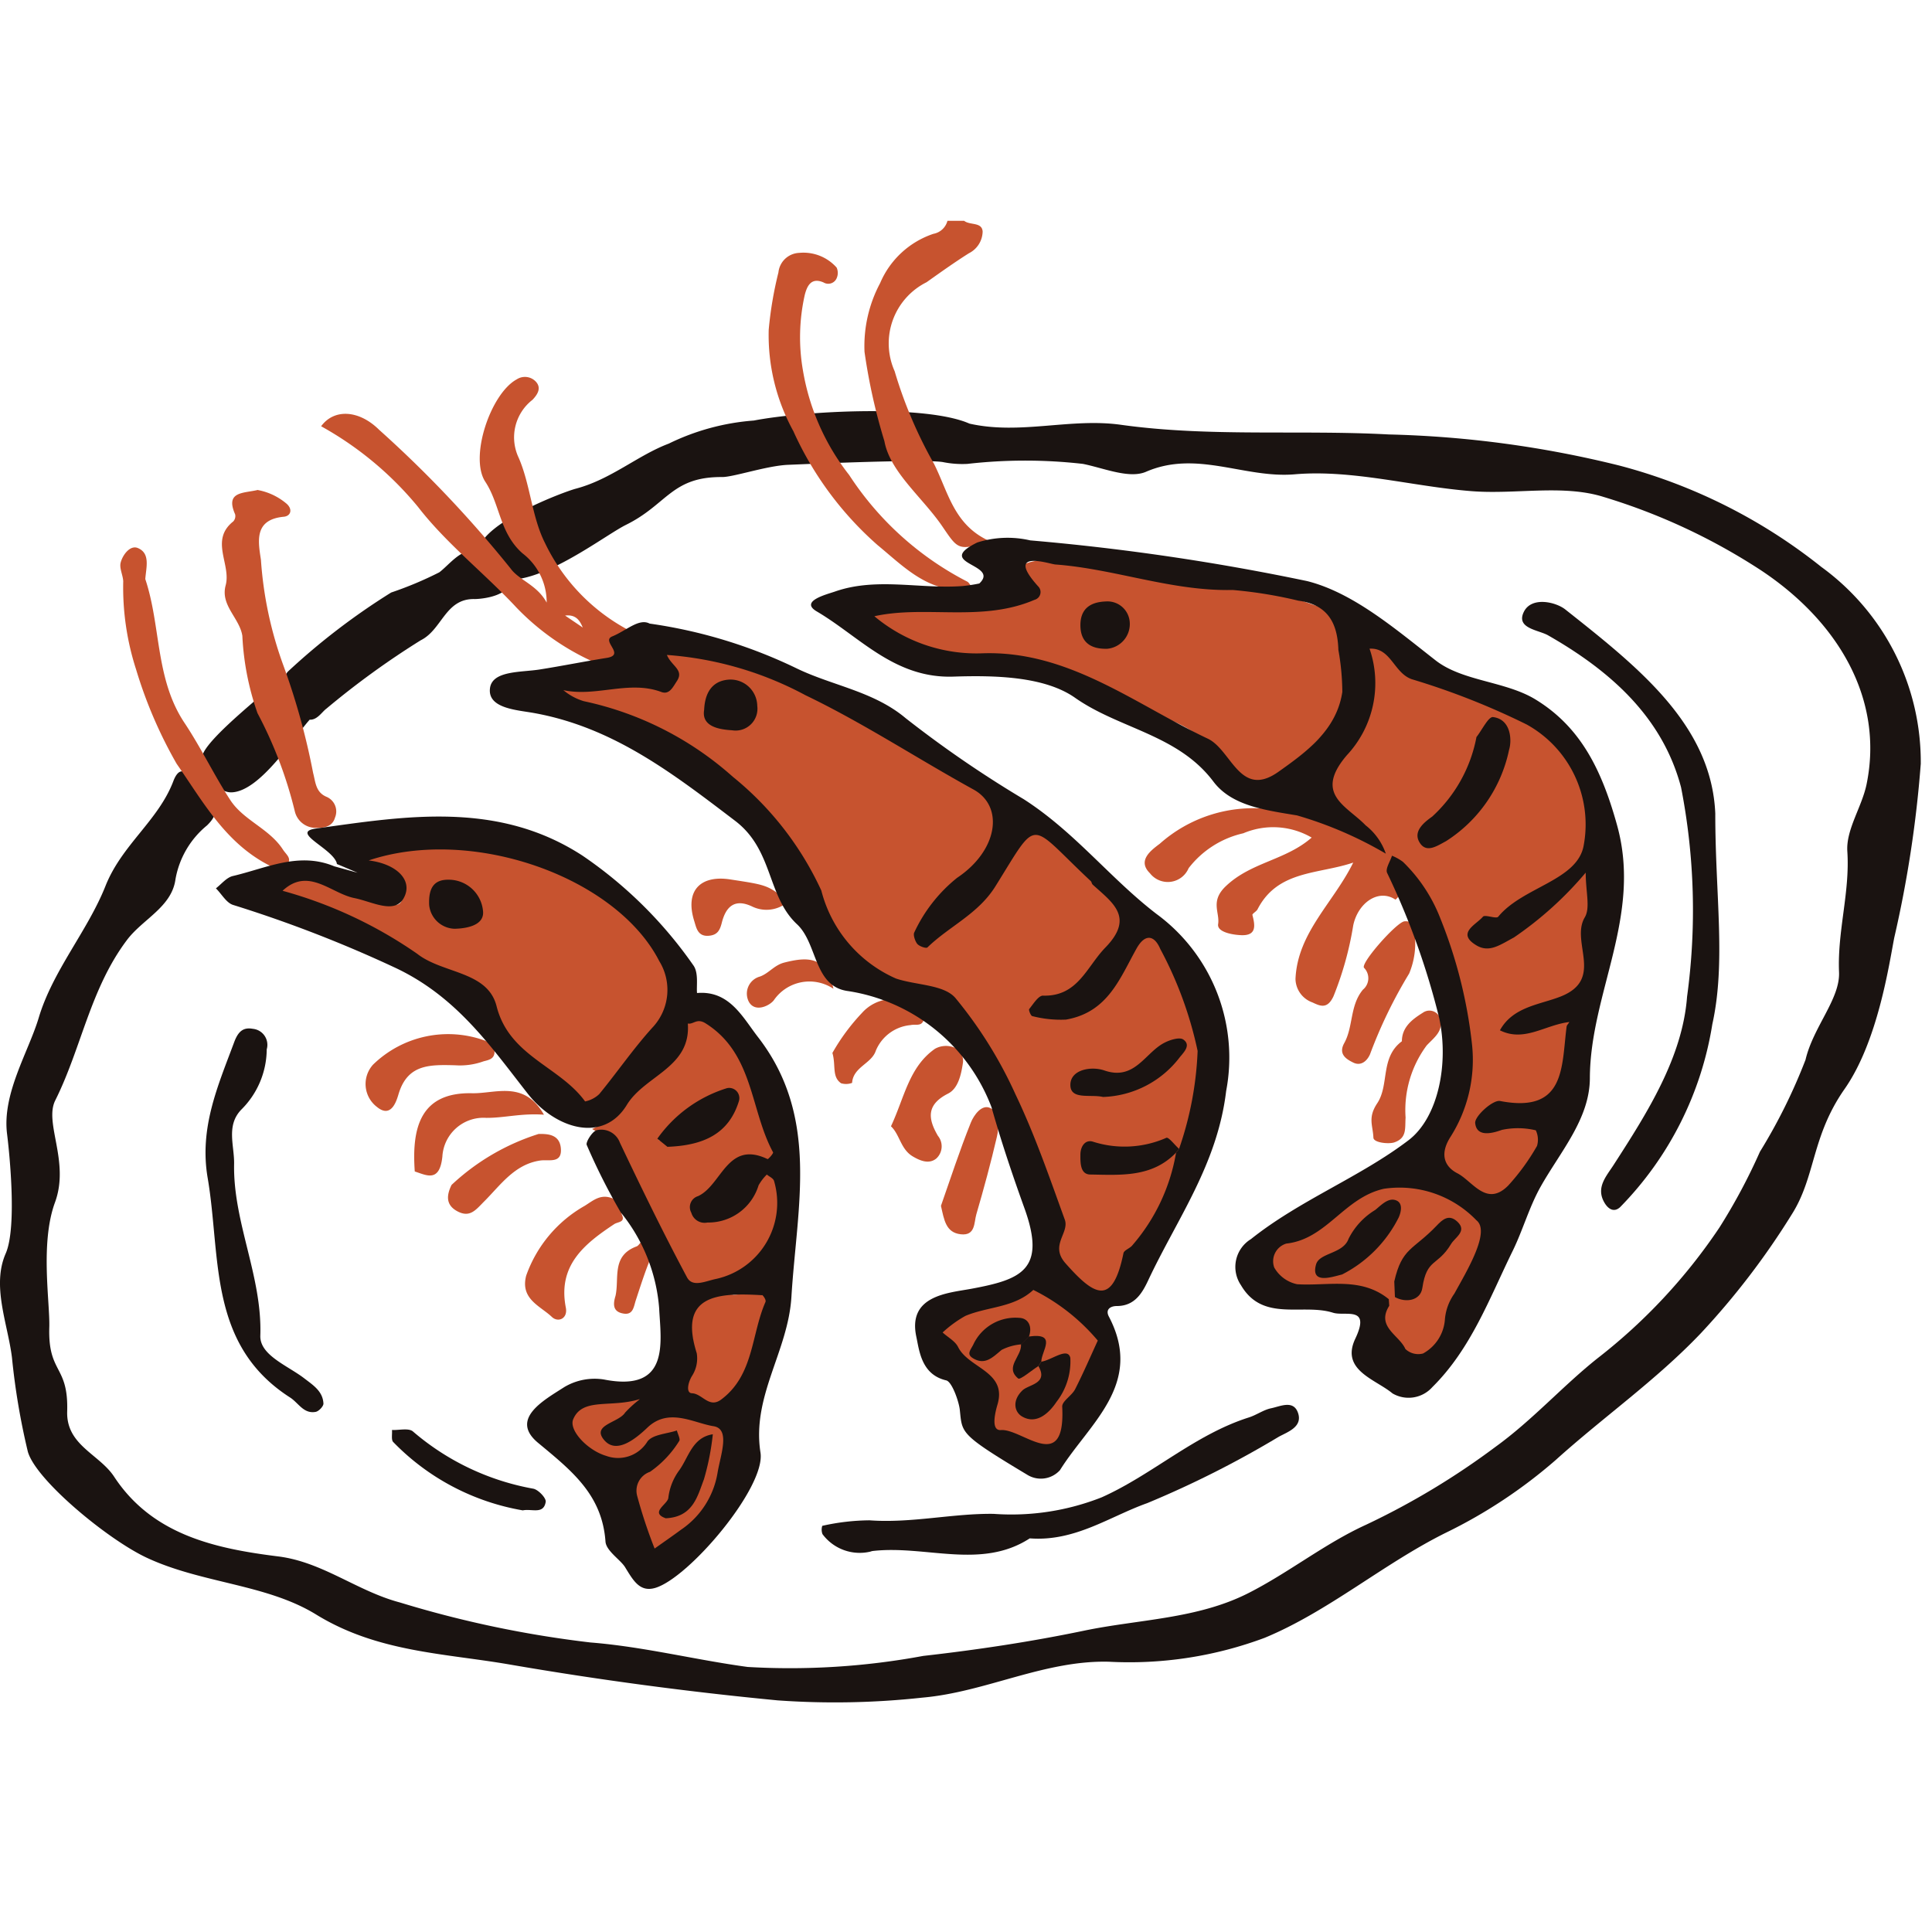
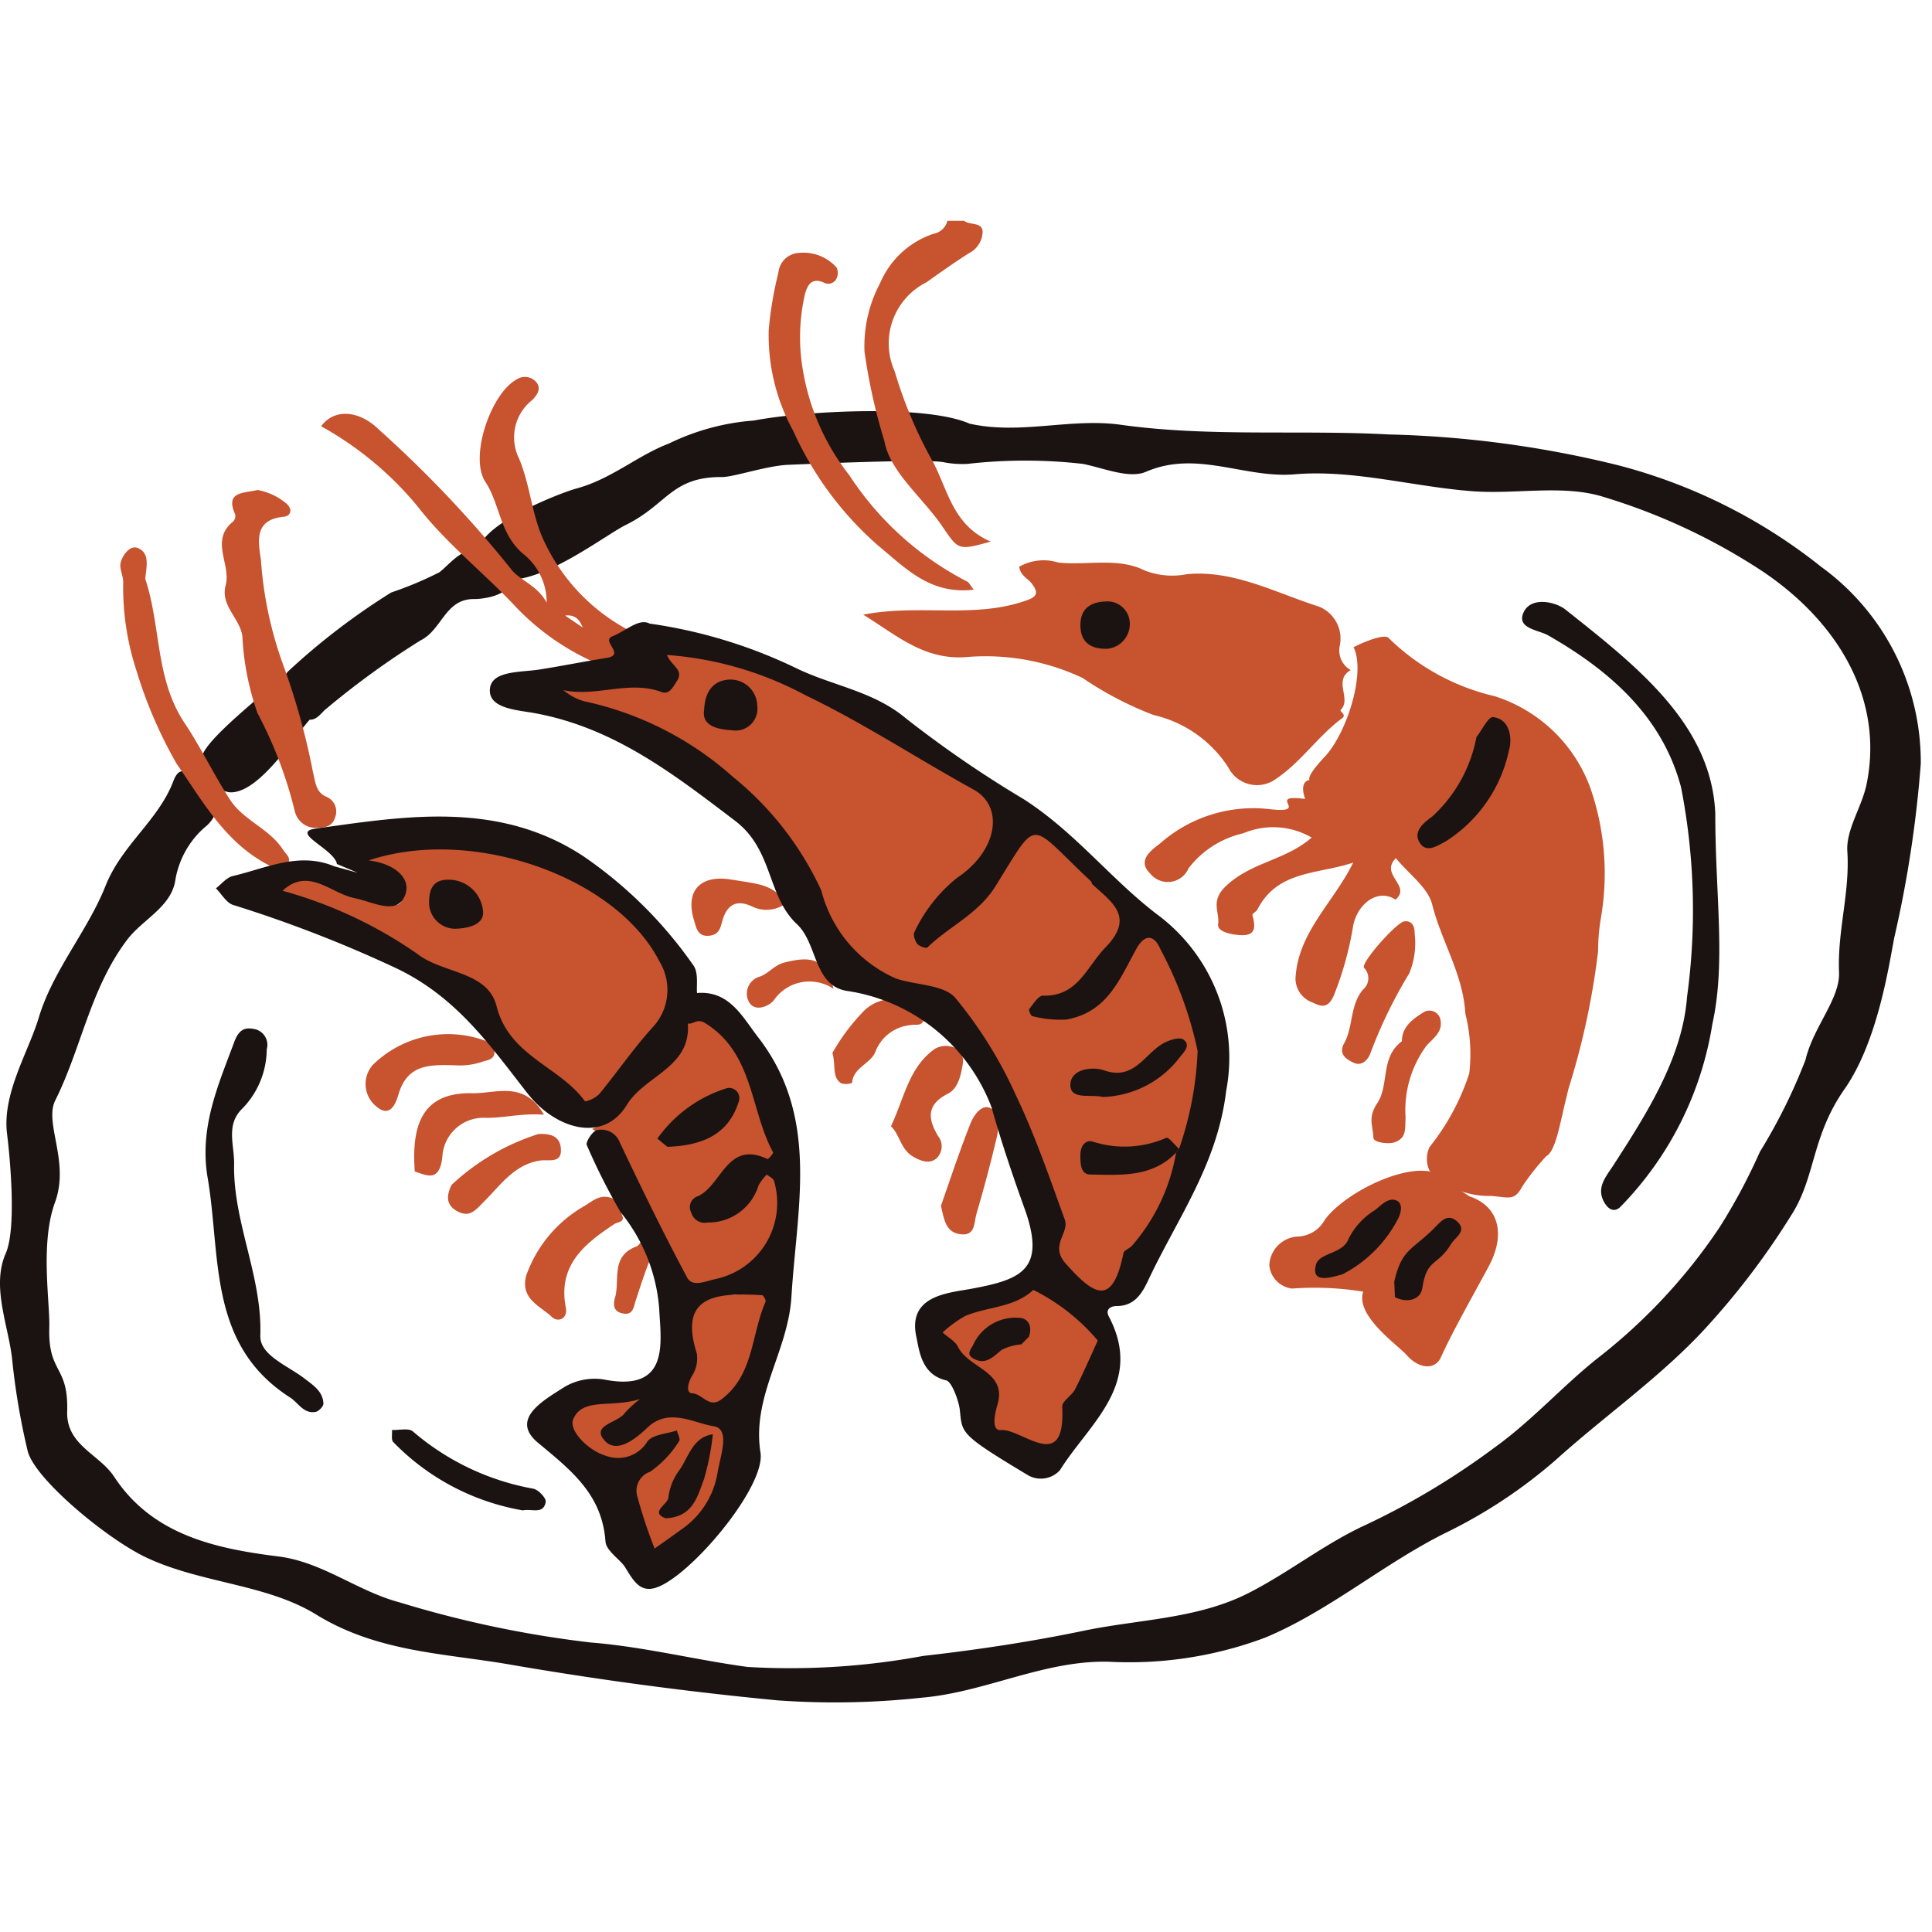
<svg xmlns="http://www.w3.org/2000/svg" width="70" height="70" viewBox="0 0 70 70">
  <defs>
    <clipPath id="clip-path">
      <rect id="Rectangle_990" data-name="Rectangle 990" width="69.599" height="53.691" fill="none" />
    </clipPath>
  </defs>
  <g id="Group_4223" data-name="Group 4223" transform="translate(-620 -1299)">
    <rect id="Rectangle_950" data-name="Rectangle 950" width="70" height="70" transform="translate(620 1299)" fill="none" />
    <g id="Group_4179" data-name="Group 4179" transform="translate(620 1307)">
      <g id="Group_4178" data-name="Group 4178" transform="translate(0 0)" clip-path="url(#clip-path)">
        <path id="Path_2611" data-name="Path 2611" d="M69.593,18.005a8.734,8.734,0,0,0-3.6-7.148A19.767,19.767,0,0,0,58.664,7.18,38.33,38.33,0,0,0,50.32,6.055c-3.234-.175-6.493.1-9.714-.351-1.828-.254-3.639.373-5.479-.041-1.587-.7-5.967-.465-7.816-.112a8.437,8.437,0,0,0-3.08.836c-1.121.422-2.09,1.294-3.364,1.632-.441.116-3.35,1.208-3.524,2.207l-.213.091c-.414-.139-.885.491-1.215.734a13.124,13.124,0,0,1-1.742.731,24.446,24.446,0,0,0-3.741,2.864.453.453,0,0,0-.119.273.821.821,0,0,1-.075-.089c-.585.558-2.585,2.108-2.882,2.792-.18.413.427,1.429,1.045,1.4,1.032-.049,2.239-1.985,2.819-2.632.275.016.449-.287.606-.4a30.118,30.118,0,0,1,3.417-2.477c.781-.386.887-1.521,1.957-1.494.127,0,.994-.044,1.264-.5a4.015,4.015,0,0,0,.351-.232C20.187,11.063,22,9.668,22.681,9.33c1.5-.742,1.649-1.746,3.486-1.732.417,0,1.624-.412,2.39-.443s4.889-.212,5.6-.1h0a3.541,3.541,0,0,0,.893.067,18.472,18.472,0,0,1,4.189,0c.761.154,1.674.547,2.282.286,1.844-.8,3.571.247,5.389.091,2.1-.179,4.26.441,6.4.61,1.595.127,3.309-.25,4.779.206a22.1,22.1,0,0,1,5.725,2.669c2.844,1.891,4.435,4.706,3.818,7.733-.168.831-.749,1.646-.7,2.439.1,1.481-.364,2.89-.3,4.384.04.969-.936,1.982-1.214,3.171a20.147,20.147,0,0,1-1.653,3.334A21.193,21.193,0,0,1,62.3,34.787a20.255,20.255,0,0,1-4.421,4.742c-1.264,1.006-2.357,2.241-3.692,3.205A27.323,27.323,0,0,1,49.5,45.556c-1.493.679-2.807,1.74-4.277,2.484-1.851.937-3.96.942-5.953,1.358-1.92.4-3.87.693-5.82.913a26.4,26.4,0,0,1-6.36.4c-1.887-.255-3.768-.734-5.695-.887a39.106,39.106,0,0,1-6.9-1.448c-1.559-.412-2.8-1.468-4.416-1.67-2.284-.285-4.558-.779-5.942-2.886C3.6,43,2.4,42.68,2.434,41.46c.052-1.7-.7-1.359-.648-3.062.028-.885-.337-3.04.206-4.518s-.4-2.872.009-3.694c.95-1.9,1.265-4.042,2.6-5.815.569-.757,1.622-1.192,1.757-2.2A3.241,3.241,0,0,1,7.5,20.221c.866-.838-.451-.982-.529-1.538-.016-.115-.393-.848-.691-.065-.543,1.428-1.862,2.3-2.456,3.792C3.176,24.044,1.908,25.485,1.4,27.2,1.026,28.439.072,29.941.256,31.4c.061.48.381,3.344-.049,4.329-.515,1.175.074,2.545.226,3.769a25.362,25.362,0,0,0,.574,3.406c.277,1.019,2.874,3.172,4.294,3.842,2,.941,4.345.953,6.156,2.067,2.225,1.367,4.641,1.4,7.007,1.809,3.217.555,6.462.989,9.714,1.3a29.218,29.218,0,0,0,5.246-.1c2.291-.2,4.419-1.362,6.759-1.3a14.022,14.022,0,0,0,5.639-.867c2.311-.957,4.293-2.677,6.55-3.8a18.13,18.13,0,0,0,4-2.647c1.719-1.551,3.626-2.881,5.249-4.584a27.474,27.474,0,0,0,3.3-4.313c.868-1.37.708-2.819,1.911-4.539s1.609-4.493,1.8-5.482a42.108,42.108,0,0,0,.959-6.278" transform="translate(0 1.686)" fill="#1a1311" />
        <path id="Path_2612" data-name="Path 2612" d="M27.279,0c.206.169.644.034.67.388a.9.9,0,0,1-.5.789c-.523.331-1.028.691-1.532,1.049a2.476,2.476,0,0,0-1.157,3.222,15.979,15.979,0,0,0,1.42,3.344c.523,1.024.72,2.256,2.062,2.831-1.194.33-1.166.31-1.761-.562-.709-1.036-1.889-1.961-2.091-3.076a21.222,21.222,0,0,1-.721-3.236,4.852,4.852,0,0,1,.566-2.492A3.2,3.2,0,0,1,26.165.472.645.645,0,0,0,26.674,0Z" transform="translate(7.654 0)" fill="#c7532f" />
        <path id="Path_2613" data-name="Path 2613" d="M36.542,33.615s-.136.008-.547,1.138c-.11.3-1.63,1.423-1.985.4-.086-.246-.45-.508-.807-.752s-.037-1.936-.037-1.936a14.085,14.085,0,0,1-.8-1.8c-.392-1.162-1.1-3.928-2.041-4.862s-2.225-1.1-3.35-1.922c-.463-.336-1.544-.486-1.714-1.1-.2-.716-.492-1.407-.672-2.255-.435-2.07-2.186-3.135-3.621-4.46a22.312,22.312,0,0,0-2.1-1.435c-.785-.577-1.869-.308-2.7-.823-.271-.167-.643-.165-.893-.626,1.155.134,2.23-.216,3.324,0,.316.061.615.224.863-.171.267-.43-.95-1-1.047-1.322.426-.328,1.625.224,2.062.353a22.051,22.051,0,0,1,6.057,2.513c1.314.873,2.777,1.481,4.039,2.423.81.6,1.885,1,2.676,1.681.826.705,1.814,1.916,2.591,2.677a1.291,1.291,0,0,0,.711.484,3.016,3.016,0,0,1,1.379,1.191,31.965,31.965,0,0,1,1.255,2.971c.24.928-.555,2.305-.7,3.33a25.59,25.59,0,0,1-1.93,4.3" transform="translate(4.937 3.748)" fill="#c7532f" />
        <path id="Path_2614" data-name="Path 2614" d="M40.434,19.414c-.594.607.59.993-.009,1.5-.613-.409-1.359.111-1.531.933a11.885,11.885,0,0,1-.713,2.563c-.225.49-.492.355-.765.228a.923.923,0,0,1-.614-.851c.074-1.679,1.375-2.759,2.092-4.216-1.261.429-2.737.269-3.467,1.693-.042.082-.2.16-.185.209.1.382.151.748-.4.728-.331-.011-.888-.115-.843-.4.067-.427-.3-.827.283-1.379.92-.873,2.16-.93,3.106-1.757a2.773,2.773,0,0,0-2.476-.156,3.467,3.467,0,0,0-1.982,1.265.819.819,0,0,1-1.4.185c-.463-.455.019-.819.353-1.069a5.1,5.1,0,0,1,3.969-1.256c1.568.181-.192-.56,1.3-.368-.236-.672.165-.688.165-.688s-.175-.074.547-.844c.807-.863,1.491-3.056,1.042-3.965.3-.161,1.113-.507,1.27-.336a8.107,8.107,0,0,0,3.844,2.11,5.441,5.441,0,0,1,3.485,3.379,9.472,9.472,0,0,1,.372,4.6,7.3,7.3,0,0,0-.111,1.261A27.29,27.29,0,0,1,46.7,27.743c-.315,1.225-.447,2.266-.815,2.469a8.571,8.571,0,0,0-.869,1.1c-.289.536-.479.384-1.137.336a2.962,2.962,0,0,1-2.218-.911,1,1,0,0,1,0-.862,8.442,8.442,0,0,0,1.437-2.664,6.017,6.017,0,0,0-.143-2.174c-.078-1.42-.866-2.61-1.2-3.948-.157-.618-.844-1.1-1.313-1.675m4.022-4.027c-.222-.291,0-.809-.45-.934-.336-.094-.439.458-.435.562.032.639-.38,1.035-.623,1.542a4.6,4.6,0,0,1-1.284,1.6c-.169.14-.341.521-.266.667.172.341.475.1.707-.025a5.4,5.4,0,0,0,2.352-3.41" transform="translate(10.136 3.682)" fill="#c7532f" />
        <path id="Path_2615" data-name="Path 2615" d="M23.637,11.261c2.082-.4,4.08.175,5.987-.544.4-.152.275-.36.124-.569s-.42-.289-.463-.623A1.788,1.788,0,0,1,30.7,9.374c1.016.114,2.17-.2,3.135.29a2.748,2.748,0,0,0,1.523.132c1.686-.163,3.207.672,4.788,1.175a1.251,1.251,0,0,1,.749,1.435.812.812,0,0,0,.4.864c-.655.384.046,1.034-.363,1.444-.054.054.228.169.054.3-.877.643-1.468,1.571-2.4,2.2a1.163,1.163,0,0,1-1.722-.409,4.381,4.381,0,0,0-2.713-1.907,12.385,12.385,0,0,1-2.57-1.342,8.242,8.242,0,0,0-4.26-.753c-1.515.091-2.483-.8-3.682-1.536" transform="translate(7.644 3.008)" fill="#c7532f" />
        <path id="Path_2616" data-name="Path 2616" d="M10.409,17.071a17.229,17.229,0,0,1,5.353.144,8.794,8.794,0,0,1,3.028.987,18.706,18.706,0,0,1,3.3,3.082c.441.578-.337,1.865-.731,2.485-.59.934-1.57,1.526-2.07,2.538-.226.458-.621.51-.913-.075a2.171,2.171,0,0,0-1.175-.9,3.2,3.2,0,0,1-1.675-2.156,1.46,1.46,0,0,0-.913-.93,21.082,21.082,0,0,1-2.919-1.637,15,15,0,0,0-3.487-1.473c-.221-.054-.593.009-.544-.355.036-.274.368-.251.6-.33.892-.3,1.457.578,2.272.606.217.008.49.168.762.163.291-.007.764.3.8-.189.025-.371-1.2-1.134-1.833-1.2-.267-.028.192-.392.148-.761" transform="translate(2.477 5.476)" fill="#c7532f" />
        <path id="Path_2617" data-name="Path 2617" d="M16.213,25.887c.869-.388.905-1.09,1.366-1.867.205-.348,2.234-1.374,1.923-1.9.574-.447,1.03-.574,1.452-.205a7.782,7.782,0,0,1,1.977,4.133c.026.144.139.205.388.39.188.139-.271.237-.519.574-.212.289-.457.069-.68-.007a.623.623,0,0,0-.761.259,8.507,8.507,0,0,1-1.229,1.211c-.191.151-.291.247-.22.468a.383.383,0,0,0,.467.275A1.875,1.875,0,0,0,22.1,28.046c.093-.222.1-.641.5-.532.359.1.926.122.758.463a4.647,4.647,0,0,0-.044.989c.185,1.67-1.628,2.865-3.27,2.663-.776-.1-.993-1.023-1.122-1.514-.363-1.382-1.55-2.3-1.838-3.678-.081-.388-.523-.328-.875-.549m2.411.394a1.952,1.952,0,0,0,2.5-.88c.144-.224.459-.418.218-.7-.255-.3-.556-.064-.818.065a12.049,12.049,0,0,0-1.9,1.518" transform="translate(5.243 7.017)" fill="#c7532f" />
        <path id="Path_2618" data-name="Path 2618" d="M19.979,13.482c-.371.245-.622.351-.511.876.09.426-.6.343-.869.212a8.977,8.977,0,0,1-2.725-1.935c-1.159-1.247-2.536-2.313-3.569-3.649A12.187,12.187,0,0,0,8.792,6.061c.475-.648,1.378-.588,2.1.127a42.41,42.41,0,0,1,4.772,5.036c.3.413.958.588,1.3,1.227a2.236,2.236,0,0,0-.877-1.787c-.835-.736-.811-1.779-1.345-2.59-.588-.891.193-3.2,1.137-3.712a.543.543,0,0,1,.695.085c.2.222.075.447-.124.656a1.722,1.722,0,0,0-.5,2.1c.427.983.474,2.141.954,3.09a7,7,0,0,0,3.084,3.184m-1.716-.122c-.1-.237-.234-.483-.641-.435.253.171.445.3.641.435" transform="translate(2.843 1.383)" fill="#c7532f" />
        <path id="Path_2619" data-name="Path 2619" d="M42.03,26.949a9.193,9.193,0,0,1-1.061-.768c-1-.637-3.5.607-4.21,1.612a1.169,1.169,0,0,1-1.007.6,1.093,1.093,0,0,0-1,1.035.935.935,0,0,0,.828.848,11.028,11.028,0,0,1,2.574.112c-.289.875,1.233,1.914,1.577,2.3.439.5,1.024.553,1.241.073.445-.985,1.237-2.364,1.742-3.312.568-1.069.416-2.112-.68-2.505" transform="translate(11.237 8.411)" fill="#c7532f" />
        <path id="Path_2620" data-name="Path 2620" d="M7.353,7.368a2.236,2.236,0,0,1,1.03.471c.269.206.2.471-.06.5-1.1.1-.932.907-.835,1.562A13.852,13.852,0,0,0,8.3,13.723a25.207,25.207,0,0,1,1.079,3.9c.089.33.087.7.492.867a.575.575,0,0,1,.3.752c-.1.361-.476.385-.749.368a.776.776,0,0,1-.705-.592,15.251,15.251,0,0,0-1.354-3.563,9.814,9.814,0,0,1-.548-2.8c-.1-.646-.8-1.1-.606-1.826.209-.761-.585-1.637.277-2.32a.285.285,0,0,0,.067-.258c-.363-.823.283-.76.8-.877" transform="translate(1.966 2.383)" fill="#c7532f" />
        <path id="Path_2621" data-name="Path 2621" d="M29.225,29.169c.371.134.819-.024.851.532.007.134.2.275.332.38.413.324,1.274.688,1.151.962-.3.667-.314,1.477-.891,2.031a1.206,1.206,0,0,0-.414,1.108.735.735,0,0,1-.9.831c-.525-.09-.965-.408-1.5-.535-.656-.159-.306-.838-.228-1.188.134-.607-.212-.8-.564-1.069-.392-.3-.778-.611-1.147-.94-.283-.25-.267-.441.064-.717a4.3,4.3,0,0,1,1.738-.674,5.013,5.013,0,0,0,1.5-.721" transform="translate(8.319 9.434)" fill="#c7532f" />
        <path id="Path_2622" data-name="Path 2622" d="M28.477,13.082c-1.593.187-2.475-.786-3.487-1.617a12.119,12.119,0,0,1-3.049-4.126,7.207,7.207,0,0,1-.893-3.678A13.621,13.621,0,0,1,21.4,1.587a.789.789,0,0,1,.754-.708,1.608,1.608,0,0,1,1.355.533.475.475,0,0,1-.012.412.331.331,0,0,1-.462.127c-.457-.2-.6.144-.679.443a6.987,6.987,0,0,0-.07,2.733,8.365,8.365,0,0,0,1.677,3.8,11.232,11.232,0,0,0,4.269,3.858c.075.034.118.14.241.292" transform="translate(6.804 0.283)" fill="#c7532f" />
        <path id="Path_2623" data-name="Path 2623" d="M18.72,37.985c-1.454-1.75-1.177-2.414-1.177-2.414V35.08a1.759,1.759,0,0,0-.773-.521,2.084,2.084,0,0,1-1.232-1.5c-.038-.169.384-1.147.541-1.15a10.191,10.191,0,0,1,2.534.421c-.173.429-1.1.826-1.435,1-.179.093-.4.229-.314.454.1.278.38.173.6.154a.442.442,0,0,0,.275-.111,2.664,2.664,0,0,1,2.292-1.248c1.087.135,1.478,1.007,1.229,2.19a4.8,4.8,0,0,1-2.538,3.217m.324-1.335c.793-.127.793-.127,1.731-2.976a5.661,5.661,0,0,0-1.731,2.976" transform="translate(5.024 10.321)" fill="#c7532f" />
        <path id="Path_2624" data-name="Path 2624" d="M4.2,10.091C4.77,11.8,4.557,13.706,5.62,15.3c.6.9,1.069,1.891,1.662,2.8.48.733,1.405,1.026,1.9,1.783.127.2.335.312.161.558-.16.226-.332.18-.577.06-1.636-.8-2.459-2.321-3.434-3.725a16.276,16.276,0,0,1-1.465-3.409A9.67,9.67,0,0,1,3.4,10.166c-.013-.228-.146-.472-.093-.675.075-.286.345-.641.621-.527.465.193.3.711.271,1.126" transform="translate(1.065 2.892)" fill="#c7532f" />
        <path id="Path_2625" data-name="Path 2625" d="M20.493,29.445a2.439,2.439,0,0,0,.577-.086c.2-.074.38-.151.556.012a.563.563,0,0,1,.1.631c-.262.887-.544,1.769-.776,2.665-.143.555-.723.512-1.057.8-.142.123-.708-.21-1.057-.382a.43.43,0,0,1-.066-.413,2.331,2.331,0,0,0,.181-1.935c-.2-1.2.565-1.345,1.544-1.3" transform="translate(6.061 9.468)" fill="#c7532f" />
        <path id="Path_2626" data-name="Path 2626" d="M14.418,29.571a4.708,4.708,0,0,1,2.117-2.522c.322-.2.586-.454,1.038-.259.316.136.234.4.319.6.11.261-.155.234-.289.323-1.08.717-2.05,1.493-1.751,3.024.078.4-.281.552-.507.336-.421-.4-1.154-.647-.928-1.5" transform="translate(4.649 8.641)" fill="#c7532f" />
        <path id="Path_2627" data-name="Path 2627" d="M39,19.18c.34-.037.377.285.373.447a2.851,2.851,0,0,1-.2,1.445A17.083,17.083,0,0,0,37.754,24c-.116.259-.339.426-.6.3s-.553-.308-.334-.705c.334-.6.2-1.367.679-1.94a.537.537,0,0,0,.04-.791C37.4,20.7,38.714,19.215,39,19.18" transform="translate(11.883 6.202)" fill="#c7532f" />
        <path id="Path_2628" data-name="Path 2628" d="M24.393,25.5c.487-1.036.652-2.149,1.595-2.807a.819.819,0,0,1,.638-.067.526.526,0,0,1,.372.589c-.064.425-.175.918-.533,1.1-.793.4-.738.908-.371,1.533a.6.6,0,0,1-.06.822c-.261.212-.578.085-.848-.075-.446-.262-.471-.791-.793-1.093" transform="translate(7.889 7.306)" fill="#c7532f" />
        <path id="Path_2629" data-name="Path 2629" d="M16.038,24.683c-.818-.06-1.436.12-2.091.114A1.492,1.492,0,0,0,12.36,26.2c-.1.954-.574.676-1,.54-.114-1.583.2-2.877,2.079-2.835.843.019,1.885-.48,2.6.776" transform="translate(3.668 7.705)" fill="#c7532f" />
        <path id="Path_2630" data-name="Path 2630" d="M13.262,23.4c-.916-.024-1.706-.044-2.043.99-.061.185-.237.983-.8.519a1.044,1.044,0,0,1-.139-1.534,3.9,3.9,0,0,1,4.067-.863c.159.081.364.22.328.458-.03.208-.22.242-.394.287a2.514,2.514,0,0,1-1.022.143" transform="translate(3.238 7.197)" fill="#c7532f" />
        <path id="Path_2631" data-name="Path 2631" d="M25.761,27.843c.337-.959.675-2,1.083-3.017.106-.265.4-.687.713-.524.334.173.315.672.232,1.035-.22.945-.474,1.883-.746,2.814-.087.3-.026.783-.566.721s-.6-.521-.715-1.028" transform="translate(8.331 7.848)" fill="#c7532f" />
        <path id="Path_2632" data-name="Path 2632" d="M15.547,25c.336-.007.758.015.806.511.054.577-.433.406-.746.451-.929.136-1.435.885-2.022,1.473-.31.31-.517.607-.97.372-.429-.224-.412-.572-.221-.961A8.208,8.208,0,0,1,15.547,25" transform="translate(3.967 8.086)" fill="#c7532f" />
        <path id="Path_2633" data-name="Path 2633" d="M38.65,22.735c0-.519.38-.8.758-1.036a.408.408,0,0,1,.626.2c.123.463-.187.671-.484.982a3.928,3.928,0,0,0-.766,2.615c-.026.4.053.741-.409.9-.195.067-.749.016-.757-.171-.017-.443-.212-.719.139-1.247.445-.67.1-1.656.893-2.246" transform="translate(12.143 6.995)" fill="#c7532f" />
        <path id="Path_2634" data-name="Path 2634" d="M22.79,23.262a7.431,7.431,0,0,1,1.075-1.453,1.5,1.5,0,0,1,1.907-.274c.184.123.413.229.33.519-.077.265-.294.157-.476.2a1.509,1.509,0,0,0-1.265.932c-.155.467-.818.585-.858,1.162a.623.623,0,0,1-.4.013c-.341-.238-.18-.646-.314-1.1" transform="translate(7.37 6.887)" fill="#c7532f" />
        <path id="Path_2635" data-name="Path 2635" d="M22.44,18.837a1.191,1.191,0,0,1-1.31.183c-.631-.3-.952,0-1.1.585-.069.273-.157.451-.478.475-.4.03-.447-.3-.52-.529-.355-1.132.249-1.675,1.3-1.513,1.359.209,1.36.2,2.1.8" transform="translate(6.123 5.825)" fill="#c7532f" />
        <path id="Path_2636" data-name="Path 2636" d="M23.583,21.284a1.565,1.565,0,0,0-2.156.414c-.15.2-.682.463-.907.058a.641.641,0,0,1,.4-.913c.326-.116.519-.416.887-.508.838-.212,1.527-.241,1.777.949" transform="translate(6.612 6.54)" fill="#c7532f" />
        <path id="Path_2637" data-name="Path 2637" d="M16.863,29.926c.146-.637-.157-1.454.764-1.795.134-.049.187-.348.4-.144a.407.407,0,0,1,.132.515c-.217.516-.386,1.052-.561,1.584-.077.237-.094.536-.445.478-.381-.062-.386-.324-.29-.638" transform="translate(5.437 9.029)" fill="#c7532f" />
-         <path id="Path_2638" data-name="Path 2638" d="M28.3,10.334c.768-.716-1.67-.7-.074-1.486a3.625,3.625,0,0,1,1.92-.077,84.1,84.1,0,0,1,10.038,1.476c1.665.422,3.184,1.727,4.65,2.872.978.762,2.529.75,3.621,1.417,1.65,1.008,2.406,2.578,2.955,4.56.914,3.3-.978,6.08-.987,9.161-.005,1.473-1.072,2.664-1.784,3.931-.413.734-.642,1.571-1.015,2.332-.842,1.718-1.509,3.547-2.91,4.931a1.152,1.152,0,0,1-1.443.226c-.614-.513-1.889-.838-1.347-1.982.572-1.207-.368-.8-.809-.941-1.108-.348-2.542.351-3.331-.993a1.181,1.181,0,0,1,.359-1.674c1.777-1.417,3.956-2.246,5.708-3.581,1.081-.823,1.469-2.779,1.112-4.432a27.054,27.054,0,0,0-1.887-5.257c-.067-.151.112-.412.177-.621a1.766,1.766,0,0,1,.4.225,5.733,5.733,0,0,1,1.351,2.043,17.18,17.18,0,0,1,1.149,4.572,5.213,5.213,0,0,1-.8,3.379c-.408.667-.132,1.081.267,1.286.552.281,1.059,1.245,1.849.441a7.969,7.969,0,0,0,1.039-1.431.792.792,0,0,0-.044-.566,2.8,2.8,0,0,0-1.229-.015c-.457.167-.92.222-.967-.247-.025-.247.639-.848.9-.8,2.393.463,2.223-1.26,2.413-2.7.007-.046.053-.087.1-.161-.879.1-1.633.741-2.517.3.474-.859,1.445-.926,2.2-1.224,1.6-.631.344-1.978.875-2.869.206-.347.033-.921.033-1.62a12.862,12.862,0,0,1-2.6,2.349c-.5.267-.891.562-1.351.291-.754-.445-.021-.75.226-1.042.078-.091.48.089.555,0,.893-1.09,2.888-1.309,3.1-2.6a4.139,4.139,0,0,0-2.072-4.367,26.673,26.673,0,0,0-4.154-1.637c-.658-.224-.76-1.153-1.536-1.108a3.826,3.826,0,0,1-.821,3.859c-1.215,1.419,0,1.834.679,2.541a2.214,2.214,0,0,1,.732,1.027,14.084,14.084,0,0,0-3.217-1.386c-1.153-.192-2.366-.344-3.031-1.227-1.286-1.707-3.405-1.906-5.013-3.036-1.113-.781-2.922-.815-4.407-.766-2.135.071-3.393-1.446-4.95-2.362-.635-.373.364-.617.656-.719,1.51-.529,3.081-.085,4.623-.2a5.691,5.691,0,0,0,.614-.094M43.138,36.266l.016.237c-.483.764.363,1.059.585,1.566a.681.681,0,0,0,.639.163,1.532,1.532,0,0,0,.794-1.253,1.878,1.878,0,0,1,.34-.914c.466-.846,1.317-2.252.8-2.66a3.867,3.867,0,0,0-3.354-1.141c-1.445.324-2.072,1.825-3.533,1.985a.668.668,0,0,0-.438.867,1.246,1.246,0,0,0,.83.606c1.132.07,2.317-.278,3.324.545M24.5,11.52a5.755,5.755,0,0,0,3.929,1.342c3.111-.1,5.512,1.845,8.152,3.094.86.408,1.163,2.188,2.558,1.2,1.016-.72,2.108-1.513,2.315-2.894a8.9,8.9,0,0,0-.143-1.522c-.03-.975-.384-1.64-1.448-1.784a16,16,0,0,0-2.382-.388c-2.207.05-4.269-.766-6.429-.924-.2-.015-1.859-.585-.621.79a.291.291,0,0,1-.13.491c-1.915.822-3.948.185-5.8.594" transform="translate(7.181 2.808)" fill="#1a1311" />
        <path id="Path_2639" data-name="Path 2639" d="M19.2,11.039a18,18,0,0,1,5.34,1.63c1.293.622,2.779.826,3.932,1.795A40.944,40.944,0,0,0,32.75,17.4c1.857,1.191,3.135,2.873,4.817,4.162a6.455,6.455,0,0,1,2.52,6.411c-.319,2.669-1.78,4.632-2.829,6.87-.221.47-.495.921-1.132.922-.222,0-.429.116-.287.385,1.281,2.444-.717,3.868-1.773,5.561a.933.933,0,0,1-1.187.167c-2.469-1.481-2.35-1.5-2.443-2.356-.03-.283-.278-1.012-.492-1.063-.9-.209-.975-1.077-1.083-1.581-.32-1.5,1.157-1.583,1.992-1.738,1.788-.333,2.73-.674,1.932-2.9-.426-1.183-.85-2.436-1.2-3.68a6.635,6.635,0,0,0-5.2-4.207c-1.248-.165-1.093-1.715-1.844-2.418-1.1-1.027-.852-2.689-2.244-3.749-2.259-1.72-4.42-3.392-7.295-3.908-.61-.11-1.67-.163-1.589-.887.071-.654,1.12-.582,1.793-.688.814-.128,1.622-.292,2.436-.421.7-.11-.212-.61.2-.778.51-.208.963-.662,1.347-.47M38.381,30.069a12.231,12.231,0,0,0,.672-3.547A13.875,13.875,0,0,0,37.7,22.828c-.209-.495-.545-.574-.858-.019-.61,1.09-1.042,2.313-2.557,2.578a4.139,4.139,0,0,1-1.225-.127c-.046-.005-.138-.218-.109-.255.148-.184.335-.49.5-.486,1.263.036,1.576-1.04,2.26-1.743,1.076-1.106.242-1.637-.462-2.282-.033-.032-.036-.1-.07-.128-2.292-2.141-1.85-2.377-3.453.193-.627,1.006-1.673,1.445-2.463,2.214-.045.044-.294-.04-.368-.13s-.16-.328-.106-.418a5.512,5.512,0,0,1,1.551-1.976c1.477-.985,1.714-2.586.59-3.2-2.037-1.121-3.99-2.409-6.082-3.413a12.507,12.507,0,0,0-5.024-1.461c.169.408.633.54.36.95-.143.216-.27.5-.561.392-1.171-.437-2.362.192-3.551-.067a2.088,2.088,0,0,0,.74.4,11.784,11.784,0,0,1,5.4,2.739,11.456,11.456,0,0,1,3.207,4.122A4.775,4.775,0,0,0,28.126,23.9c.725.244,1.724.214,2.148.7a15.516,15.516,0,0,1,2.182,3.5c.7,1.461,1.229,3.005,1.784,4.533.177.487-.556.925.026,1.583,1.028,1.163,1.7,1.593,2.1-.365.024-.114.242-.176.327-.292a6.881,6.881,0,0,0,1.579-3.35c.036-.046.073-.093.109-.138m-2.946,6.945A7.286,7.286,0,0,0,33.1,35.181c-.7.651-1.654.6-2.462.942a4.285,4.285,0,0,0-.824.6c.191.175.454.312.561.528.382.772,1.779.884,1.428,2.078-.12.409-.217.956.123.93.774-.058,2.348,1.632,2.221-.847-.011-.2.351-.4.47-.637.3-.592.562-1.2.822-1.765" transform="translate(4.339 3.555)" fill="#1a1311" />
        <path id="Path_2640" data-name="Path 2640" d="M10.293,18.017c-.124-.545-1.727-1.138-.756-1.273,3.22-.447,6.581-1.019,9.658.985a15.534,15.534,0,0,1,4.01,3.968c.2.271.109.753.136,1.007,1.169-.1,1.649.872,2.2,1.585,2.254,2.9,1.42,6.139,1.22,9.421-.12,1.984-1.443,3.6-1.121,5.646.195,1.247-2.575,4.527-3.807,4.9-.569.171-.806-.274-1.1-.75-.163-.266-.686-.588-.709-.928-.123-1.7-1.219-2.561-2.442-3.576-1.051-.871.236-1.558.944-2.017a2.14,2.14,0,0,1,1.443-.278c2.414.476,2.057-1.375,2-2.575a6.272,6.272,0,0,0-1.394-3.482,22.615,22.615,0,0,1-1.229-2.438c-.053-.094.209-.512.368-.54a.719.719,0,0,1,.832.454c.781,1.645,1.578,3.283,2.436,4.887.2.364.667.13,1.034.053a2.819,2.819,0,0,0,2.115-3.553c-.03-.1-.172-.155-.261-.232a1.747,1.747,0,0,0-.3.392,1.9,1.9,0,0,1-1.851,1.346.5.5,0,0,1-.585-.355.415.415,0,0,1,.242-.6c.864-.394,1.057-2.045,2.52-1.343.024.011.217-.206.2-.245-.836-1.539-.7-3.577-2.446-4.674-.32-.2-.437.049-.643.007.119,1.6-1.556,1.877-2.21,2.949-.851,1.4-2.583.871-3.584-.4-1.346-1.716-2.571-3.516-4.8-4.566a46.549,46.549,0,0,0-5.883-2.28c-.246-.078-.416-.4-.621-.6.2-.155.386-.394.613-.447,1.207-.282,2.39-.887,3.675-.352l.848.234-.762-.322M8.324,19A15.934,15.934,0,0,1,13.2,21.281c.928.731,2.553.619,2.878,1.9.458,1.817,2.286,2.176,3.207,3.451a1.052,1.052,0,0,0,.512-.265c.668-.813,1.265-1.689,1.975-2.463a1.987,1.987,0,0,0,.2-2.357c-1.567-3.061-6.79-4.9-10.528-3.647,1.018.124,1.622.725,1.27,1.364-.331.6-1.145.128-1.788,0-.847-.168-1.667-1.138-2.6-.266m12.93,18.422c-1.044.323-2.061-.07-2.4.723-.175.4.523,1.135,1.194,1.331a1.247,1.247,0,0,0,1.493-.52c.189-.257.7-.277,1.068-.4.032.131.135.319.083.382a3.789,3.789,0,0,1-1.057,1.116.722.722,0,0,0-.463.88,17.96,17.96,0,0,0,.63,1.9c.32-.228.642-.45.958-.683a3.1,3.1,0,0,0,1.326-2.086c.112-.645.463-1.567-.15-1.664-.721-.114-1.62-.686-2.394.05-.441.421-1.121.963-1.558.463-.495-.565.513-.631.749-1.006a4.213,4.213,0,0,1,.525-.478M25.7,33.653c-1.65-.1-3.035,0-2.37,2.1a1.171,1.171,0,0,1-.175.831c-.152.255-.213.613,0,.621.381.015.618.561,1.065.225,1.183-.887,1.081-2.348,1.6-3.531.042-.1-.146-.3-.118-.244" transform="translate(1.914 5.275)" fill="#1a1311" />
        <path id="Path_2641" data-name="Path 2641" d="M48.671,18.124c0,2.929.39,5.366-.107,7.608a12.2,12.2,0,0,1-3.342,6.63c-.229.209-.435.056-.56-.151-.33-.549.05-.954.319-1.37,1.223-1.894,2.5-3.9,2.667-6.1a23.155,23.155,0,0,0-.217-7.59c-.672-2.549-2.566-4.222-4.817-5.507-.352-.2-1.183-.249-.876-.858.282-.558,1.157-.352,1.5-.079,2.632,2.084,5.306,4.182,5.434,7.411" transform="translate(13.477 3.376)" fill="#1a1311" />
-         <path id="Path_2642" data-name="Path 2642" d="M30.038,37.252c-1.765,1.149-3.778.236-5.705.461a.751.751,0,0,0-.073.021,1.678,1.678,0,0,1-1.735-.634.459.459,0,0,1-.008-.3,8.069,8.069,0,0,1,1.711-.2c1.522.111,3.025-.255,4.5-.234a8.909,8.909,0,0,0,3.916-.6c1.847-.828,3.367-2.27,5.331-2.894.275-.087.525-.273.8-.331.34-.069.821-.318.983.177s-.368.676-.693.85a36.187,36.187,0,0,1-4.775,2.41c-1.358.482-2.614,1.4-4.253,1.276" transform="translate(7.275 10.484)" fill="#1a1311" />
        <path id="Path_2643" data-name="Path 2643" d="M7.844,22.878a3.1,3.1,0,0,1-.916,2.169c-.566.58-.253,1.31-.266,1.973-.041,2.119,1.022,4.067.95,6.223-.024.709.993,1.085,1.592,1.546.324.249.674.468.695.916,0,.1-.172.283-.289.3-.431.075-.618-.328-.918-.521-2.99-1.915-2.5-5.094-2.987-7.952-.311-1.814.365-3.326.957-4.916.144-.39.324-.556.68-.491a.584.584,0,0,1,.5.752" transform="translate(1.82 7.151)" fill="#1a1311" />
        <path id="Path_2644" data-name="Path 2644" d="M40.938,14.32c.205-.258.441-.756.609-.733.674.086.678.879.58,1.184a5.171,5.171,0,0,1-2.288,3.314c-.333.177-.729.457-.97.019-.212-.386.173-.7.474-.913a5.224,5.224,0,0,0,1.6-2.87" transform="translate(12.55 4.394)" fill="#1a1311" />
        <path id="Path_2645" data-name="Path 2645" d="M15.468,36.022a8.552,8.552,0,0,1-4.688-2.473c-.082-.075-.034-.29-.048-.439.257.012.6-.079.758.052a9.167,9.167,0,0,0,4.355,2.074c.183.029.479.34.457.478-.077.472-.512.237-.835.31" transform="translate(3.47 10.701)" fill="#1a1311" />
        <path id="Path_2646" data-name="Path 2646" d="M18.368,25.877l-.371-.3a4.837,4.837,0,0,1,2.53-1.832.37.37,0,0,1,.423.478c-.367,1.183-1.282,1.6-2.583,1.649" transform="translate(5.82 7.679)" fill="#1a1311" />
        <path id="Path_2647" data-name="Path 2647" d="M38.173,29.6c.279-1.229.687-1.13,1.539-2.023.206-.216.442-.435.757-.13.348.339-.1.561-.24.8-.494.819-.879.507-1.04,1.593-.067.458-.6.547-.993.328-.005-.079-.019-.484-.024-.564" transform="translate(12.345 8.827)" fill="#1a1311" />
        <path id="Path_2648" data-name="Path 2648" d="M29.579,11.28c0-.8.658-.85.965-.86a.808.808,0,0,1,.823.758.9.9,0,0,1-.823.959c-.344.005-.965-.056-.965-.858" transform="translate(9.566 3.37)" fill="#1a1311" />
        <path id="Path_2649" data-name="Path 2649" d="M36.984,29.509c-.377.093-1.145.365-.946-.359.118-.434.982-.381,1.179-.933a2.568,2.568,0,0,1,.966-1.045c.195-.157.435-.417.691-.367.341.069.246.445.16.638a4.675,4.675,0,0,1-2.05,2.066" transform="translate(11.644 8.667)" fill="#1a1311" />
        <path id="Path_2650" data-name="Path 2650" d="M19.28,13.666c.032-.772.412-1.076.91-1.105a.969.969,0,0,1,1.015.954.79.79,0,0,1-.907.883c-.441-.028-1.116-.118-1.019-.732" transform="translate(6.232 4.062)" fill="#1a1311" />
        <path id="Path_2651" data-name="Path 2651" d="M30.492,24.506c-.459-.11-1.2.122-1.187-.451.012-.547.76-.672,1.229-.511,1.116.386,1.48-.663,2.2-1.014.2-.1.531-.2.663-.106.283.2.028.451-.123.635a3.642,3.642,0,0,1-2.783,1.446" transform="translate(9.477 7.24)" fill="#1a1311" />
        <path id="Path_2652" data-name="Path 2652" d="M33.045,25.642c-.869.908-2.012.811-3.109.794-.365-.005-.359-.425-.357-.725s.18-.551.454-.465a3.756,3.756,0,0,0,2.66-.14c.083-.034.3.258.461.4-.036.046-.073.091-.109.138" transform="translate(9.566 8.119)" fill="#1a1311" />
-         <path id="Path_2653" data-name="Path 2653" d="M28.739,31.307c.373-.053.956-.543,1.051-.138a2.385,2.385,0,0,1-.5,1.593c-.247.371-.711.852-1.255.527-.263-.157-.369-.565.021-.942.228-.218.946-.241.578-.88l.107-.16" transform="translate(8.99 10.029)" fill="#1a1311" />
        <path id="Path_2654" data-name="Path 2654" d="M28.412,31a1.879,1.879,0,0,0-.705.2c-.322.266-.6.569-1.04.3-.23-.143-.1-.277.009-.482a1.682,1.682,0,0,1,1.678-.979c.335.016.475.333.339.688-.094.093-.187.187-.281.281" transform="translate(8.583 9.71)" fill="#1a1311" />
-         <path id="Path_2655" data-name="Path 2655" d="M28.026,30.832c.094-.094.187-.188.281-.281,1.064-.15.447.536.454.912-.036.053-.073.106-.109.16-.251.16-.658.508-.728.449-.507-.417.142-.809.1-1.24" transform="translate(8.968 9.874)" fill="#1a1311" />
        <path id="Path_2656" data-name="Path 2656" d="M11.751,18.964c-.034-.7.234-.938.728-.924A1.248,1.248,0,0,1,13.7,19.158c.075.564-.662.652-1.031.659a.955.955,0,0,1-.918-.854" transform="translate(3.799 5.834)" fill="#1a1311" />
        <path id="Path_2657" data-name="Path 2657" d="M18.286,36.266c-.593-.21.074-.508.094-.74a2.084,2.084,0,0,1,.392-.994c.349-.482.474-1.194,1.22-1.31a9.2,9.2,0,0,1-.322,1.632c-.233.609-.393,1.366-1.384,1.412" transform="translate(5.835 10.744)" fill="#1a1311" />
      </g>
    </g>
  </g>
</svg>